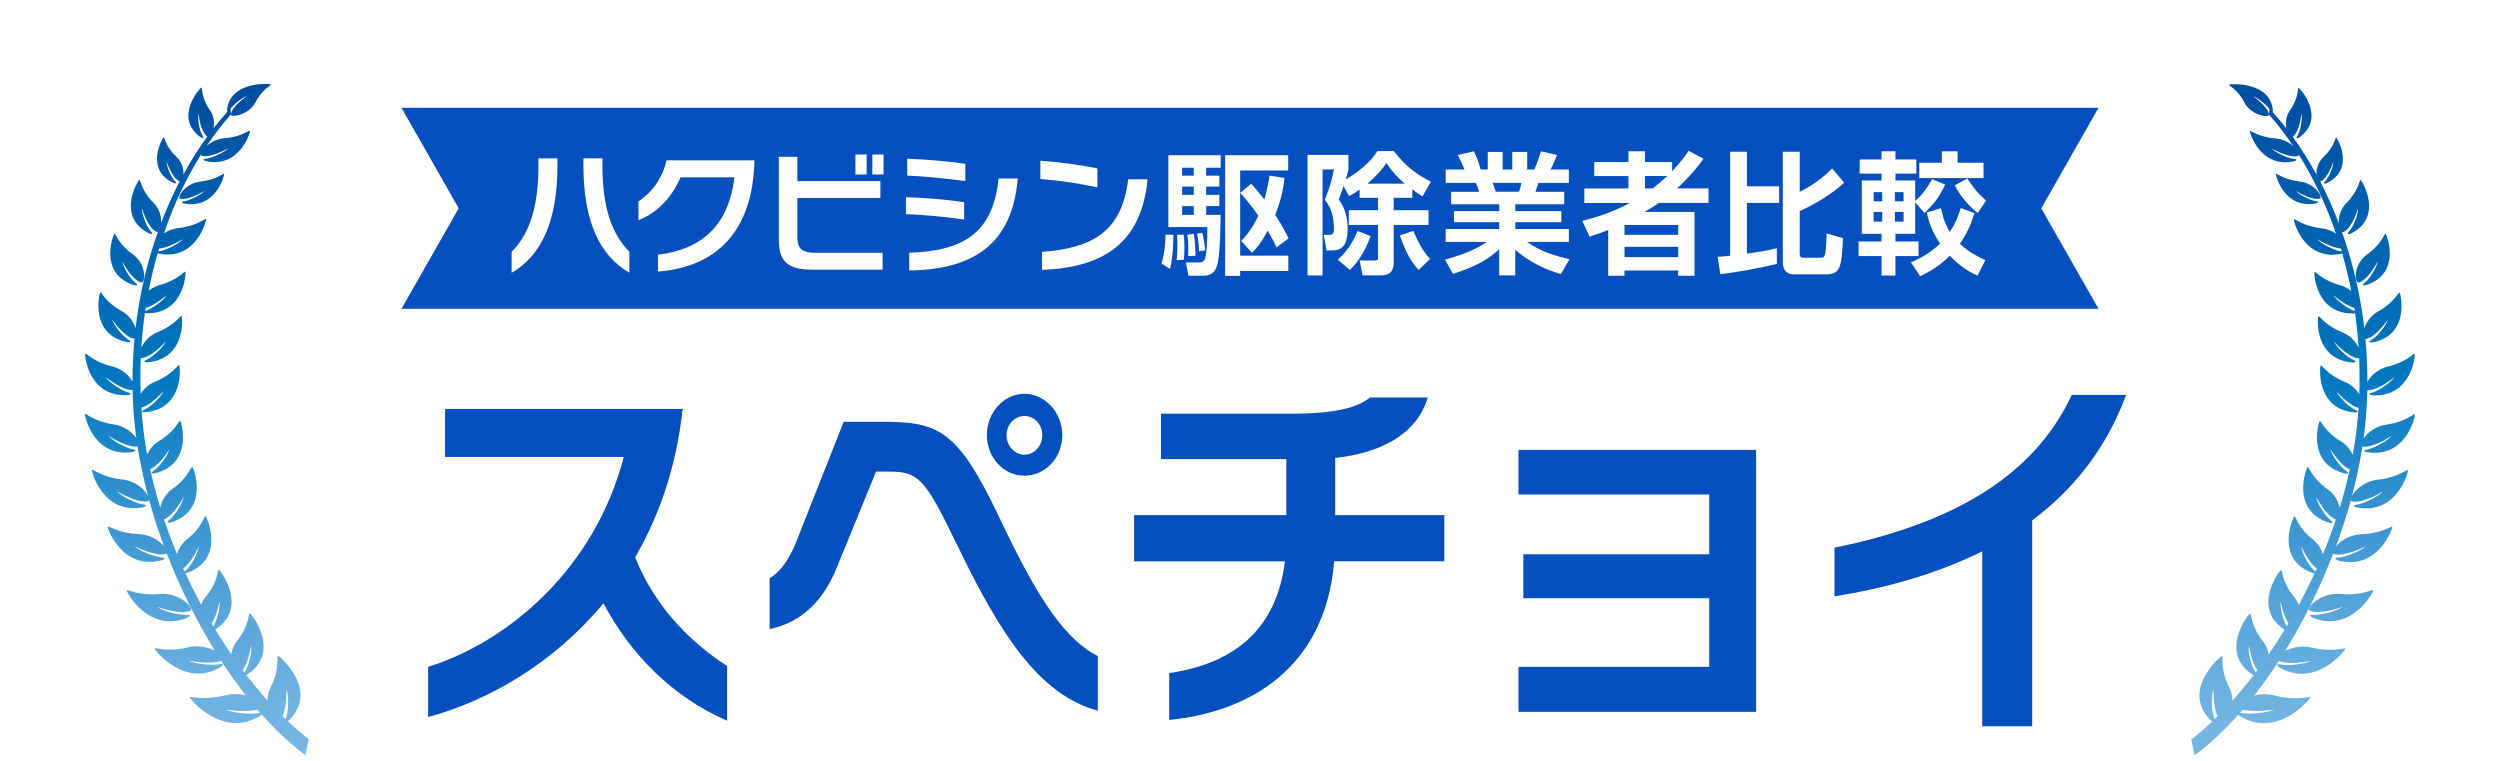
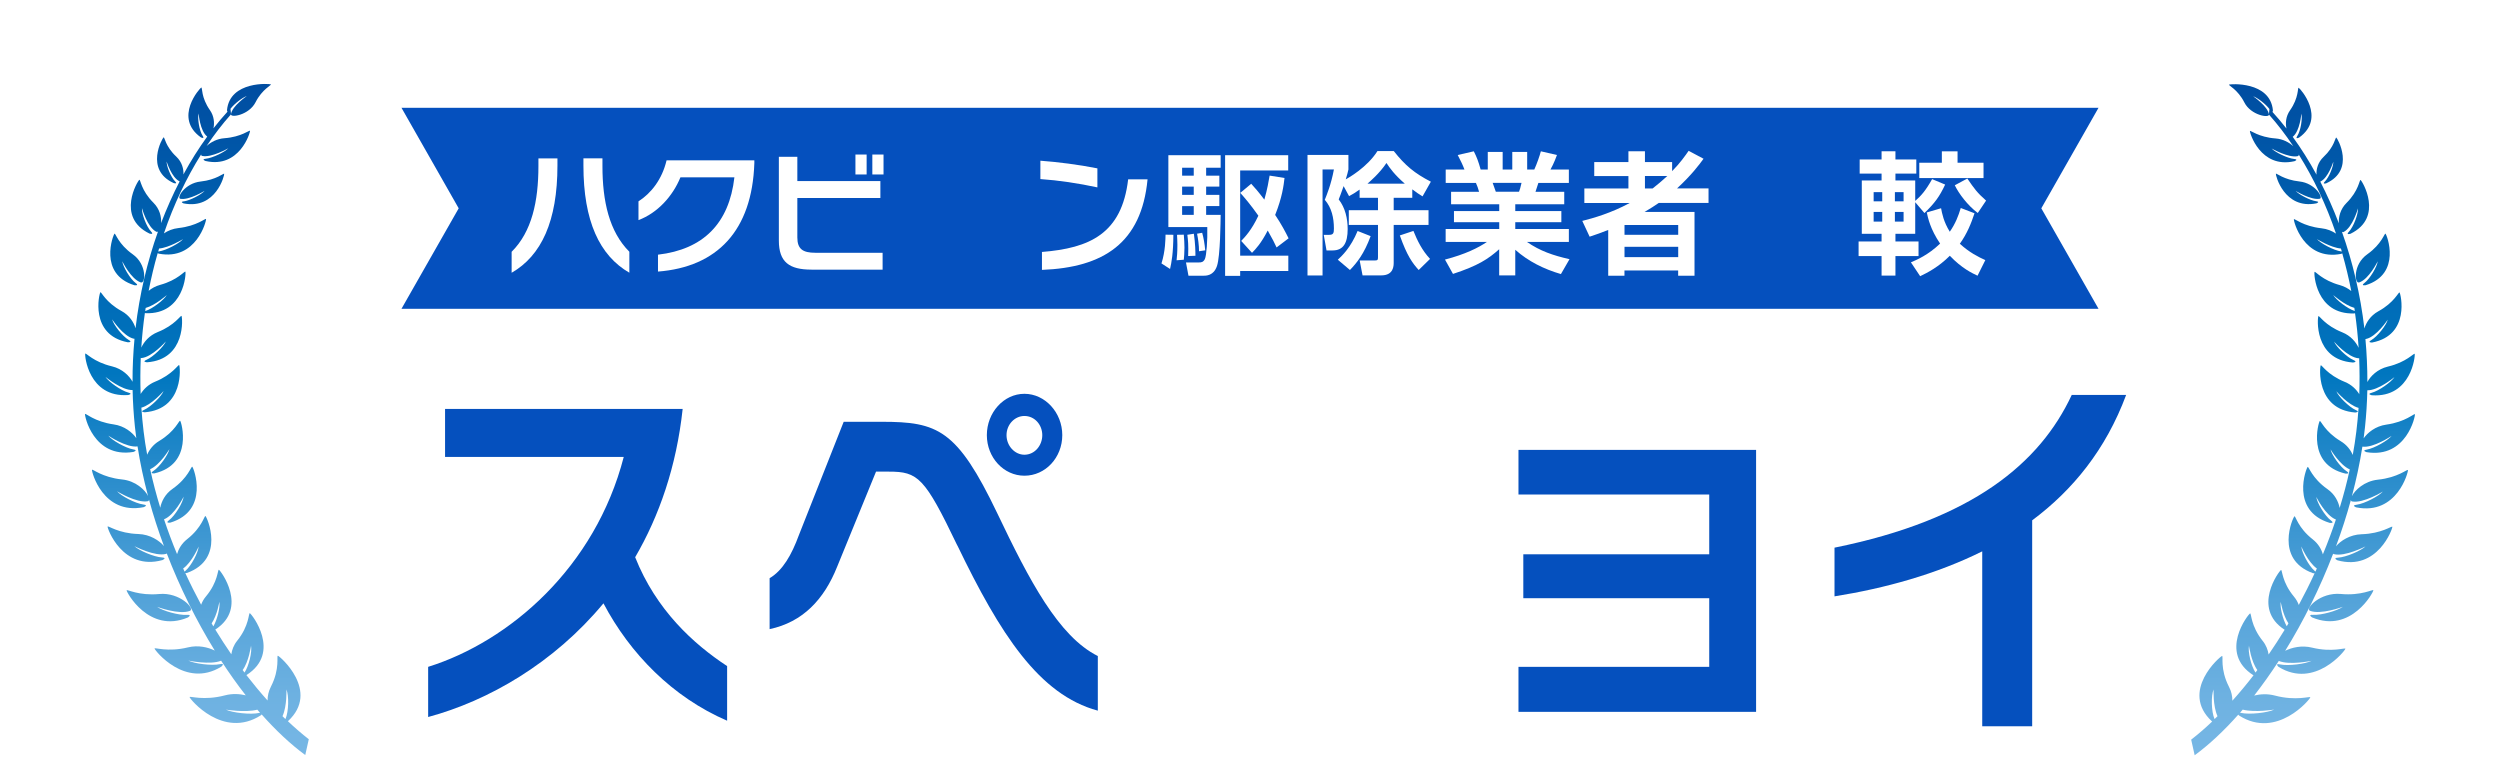
<svg xmlns="http://www.w3.org/2000/svg" xmlns:xlink="http://www.w3.org/1999/xlink" id="_コンテンツ" data-name="コンテンツ" width="460" height="140" viewBox="0 0 460 140">
  <defs>
    <style>
      .cls-1 {
        fill: #fff;
      }

      .cls-2 {
        fill: url(#_空_1);
      }

      .cls-3 {
        fill: none;
      }

      .cls-4 {
        fill: #0550be;
      }

      .cls-5 {
        fill: url(#_空_1-2);
      }

      .cls-6 {
        filter: url(#drop-shadow-12);
      }
    </style>
    <filter id="drop-shadow-12" x="75.36" y="69.04" width="315.86" height="64.58" filterUnits="userSpaceOnUse">
      <feOffset dx="3.42" dy="3.42" />
      <feGaussianBlur result="blur" stdDeviation="0" />
      <feFlood flood-color="#000002" flood-opacity=".1" />
      <feComposite in2="blur" operator="in" />
      <feComposite in="SourceGraphic" />
    </filter>
    <linearGradient id="_空_1" data-name="空 1" x1="36.23" y1="138.98" x2="36.23" y2="15.49" gradientUnits="userSpaceOnUse">
      <stop offset="0" stop-color="#77b7e5" />
      <stop offset=".09" stop-color="#6db1e1" />
      <stop offset=".23" stop-color="#54a3d9" />
      <stop offset=".41" stop-color="#2b8dcc" />
      <stop offset=".57" stop-color="#0076bf" />
      <stop offset="1" stop-color="#004da1" />
    </linearGradient>
    <linearGradient id="_空_1-2" data-name="空 1" x1="425.31" y1="138.98" x2="425.31" y2="15.49" gradientTransform="translate(849.08) rotate(-180) scale(1 -1)" xlink:href="#_空_1" />
  </defs>
  <g class="cls-6">
    <path class="cls-4" d="M107.61,107.6c-9.12,11-21.16,17.92-32.25,20.91v-9.23c14.95-4.68,30.73-18.26,35.99-38.63h-32.88v-8.83h43.72c-1.14,10.59-4.31,19.69-8.74,27.29,3.86,9.71,10.71,15.95,16.92,20.03v10.05c-10.07-4.34-17.87-12.35-22.75-21.59Z" />
    <path class="cls-4" d="M172.72,96.94c-6.02-12.56-7.22-13.58-12.61-13.58h-2.34l-7.16,17.51c-2.41,6.04-6.34,10.18-12.42,11.47v-9.37c2.41-1.43,4.05-4.28,5.39-7.94l8.24-20.84h6.97c10.33,0,13.88,1.36,21.29,16.83,5.89,12.35,11.28,22.67,18.5,26.27v10.05c-10.83-2.92-17.99-14.12-25.85-30.41ZM185.07,84.11c-3.8,0-6.91-3.33-6.91-7.47s3.1-7.6,6.91-7.6,6.97,3.46,6.97,7.6-3.1,7.47-6.97,7.47ZM185.07,73.12c-1.77,0-3.29,1.56-3.29,3.53s1.52,3.6,3.29,3.6c1.9,0,3.29-1.7,3.29-3.6s-1.39-3.53-3.29-3.53Z" />
-     <path class="cls-4" d="M242.07,99.86c-1.65,19.89-15.9,27.76-30.35,29.19v-8.62c12.8-1.9,19.83-8.76,21.29-20.57h-27.75v-8.49h28v-10.32h-23.06v-8.35h24.27c7.29,0,11.85-1.02,14.19-2.99h10.64c-2.09,6.99-9,10.25-17.04,11.13v10.52h20.08v8.49h-20.27Z" />
    <path class="cls-4" d="M275.98,127.56v-8.28h35.1v-12.63h-34.21v-8.08h34.21v-11h-35.1v-8.21h43.72v48.2h-43.72Z" />
    <path class="cls-4" d="M370.5,92.33v37.88h-9.19v-32.18c-8.49,4.21-17.87,6.79-27.18,8.28v-8.96c25.47-5.16,37.82-15.61,43.65-28.1h10.01c-3.74,10.05-9.82,17.51-17.3,23.08Z" />
  </g>
  <polygon class="cls-4" points="386.13 19.83 73.87 19.83 84.4 38.33 73.87 56.82 386.13 56.82 375.6 38.33 386.13 19.83" />
  <g>
    <path class="cls-1" d="M94.14,50.19v-3.86c3.72-3.69,4.93-9.3,4.93-15.76v-1.43h3.5v1.31c0,10.25-2.96,16.59-8.43,19.74ZM107.35,30.47v-1.34h3.5v1.43c0,6.46,1.24,12.05,4.95,15.76v3.86c-5.49-3.16-8.45-9.52-8.45-19.72Z" />
    <path class="cls-1" d="M121.07,49.97v-3.11c8.35-.97,13.09-5.76,14.06-14.23h-9.93c-1.43,3.5-4.23,6.56-7.72,7.87v-3.45c2.38-1.53,4.35-4.08,5.17-7.55h16.15v.51c-.41,12.46-6.87,19.11-17.73,19.96Z" />
    <path class="cls-1" d="M149.31,49.61c-4.08,0-6-1.38-6-5.34v-15.42h3.4v4.47h15.28v3.11h-15.28v7.26c0,2.14,1.02,2.82,3.3,2.82h12.39v3.11h-13.09ZM157.4,32.1v-3.67h2.06v3.67h-2.06ZM160.51,32.1v-3.67h2.06v3.67h-2.06Z" />
-     <path class="cls-1" d="M166.69,39.41v-3.13c3.25.1,7.53.44,10.71.92v3.18c-3.3-.46-7.67-.9-10.71-.97ZM166.93,32.32v-3.11c3.23.1,7.38.46,10.69.92v3.18c-3.21-.41-7.58-.9-10.69-1ZM167.3,49.76v-3.25c10.42-.36,15.42-3.93,16.44-13.67h3.52c-1,12.29-8.4,16.76-19.96,16.93Z" />
    <path class="cls-1" d="M191.43,32.95v-3.38c3.23.24,7.09.73,10.49,1.41v3.5c-3.45-.75-7.21-1.31-10.49-1.53ZM191.72,49.66v-3.3c8.77-.7,14.69-3.35,15.86-13.36h3.57c-1.12,11.73-8.11,16.22-19.43,16.66Z" />
    <path class="cls-1" d="M215.9,43.2c-.02,3.45-.34,5.08-.61,6.29l-1.58-1.02c.73-2.28.73-4.54.75-5.29l1.43.02ZM214.96,28.56h9.64v2.3h-2.67v1.46h2.43v2.01h-2.43v1.53h2.43v2.06h-2.43v1.61h2.67c-.02.97-.05,7.6-.68,9.42-.61,1.79-1.94,1.79-2.67,1.79h-2.57l-.46-2.45h2.36c.41,0,.83-.02,1.12-.63.29-.61.51-3.43.44-5.88h-7.16v-13.23ZM217.82,43.17c.07.97.12,1.6.12,2.38,0,.95-.07,1.7-.12,2.24l-1.33.1c.07-.63.15-1.43.15-2.87,0-.85-.05-1.29-.07-1.82l1.26-.02ZM217.51,30.86v1.46h2.14v-1.46h-2.14ZM217.51,34.33v1.53h2.14v-1.53h-2.14ZM217.51,37.93v1.61h2.14v-1.61h-2.14ZM219.67,43c.27,1.85.29,3.38.29,4.06l-1.34.05c.07-1.97-.02-2.97-.15-3.91l1.19-.19ZM221.2,42.83c.27.95.46,2.09.56,3.23l-1.14.17c0-1.09-.17-2.31-.36-3.23l.95-.17ZM225.42,28.56h11.61v2.81h-8.84v15.67h8.86v2.82h-8.86v.9h-2.77v-22.19ZM230.23,33.82c.58.63,1.29,1.43,2.41,2.91.58-2.04.78-3.33.97-4.42l2.74.44c-.15,1.31-.41,3.52-1.72,6.8,1.16,1.72,1.89,3.13,2.47,4.3l-2.21,1.68c-.36-.78-.75-1.58-1.63-3.11-1.24,2.4-2.19,3.38-2.89,4.1l-1.99-2.19c.68-.7,1.92-1.99,3.16-4.64-1.39-1.97-2.5-3.28-3.33-4.2l2.02-1.68Z" />
    <path class="cls-1" d="M247.22,34.26c-.49,1.41-.68,1.89-.9,2.43,1.21,1.55,1.65,3.52,1.65,5.46,0,2.55-.78,3.93-2.77,3.93h-1.12l-.51-2.87h1c.78,0,.87-.34.87-1.17,0-1.92-.41-3.84-1.68-5.27.36-.9,1.17-2.84,1.68-5.59h-2.09v19.5h-2.77v-22.17h7.53v2.67c-.12.53-.24,1.04-.49,1.82.44-.24,3.93-2.19,5.83-5.2h3.01c2.09,2.65,3.84,4.1,6.82,5.63l-1.53,2.7c-.66-.41-1.24-.78-1.89-1.29v1.55h-3.42v2.28h6.41v2.72h-6.41v6.92c0,.58,0,2.36-2.28,2.36h-3.45l-.53-2.74h2.74c.58,0,.63-.12.63-.61v-5.93h-5.37v-2.72h5.37v-2.28h-3.38v-1.51c-.8.58-1.31.87-1.94,1.21l-1.02-1.87ZM252.2,43.44c-1.21,3.28-2.53,4.91-3.81,6.24l-2.23-1.89c.75-.7,2.36-2.19,3.64-5.29l2.4.95ZM258.49,33.8c-1.92-1.68-2.74-2.84-3.38-3.81-1.29,1.94-3.11,3.47-3.5,3.81h6.87ZM261.04,49.68c-1.14-1.26-2.14-2.6-3.47-6.36l2.5-.83c.7,1.75,1.6,3.59,3.06,5.15l-2.09,2.04Z" />
    <path class="cls-1" d="M265.88,47.76c3.72-.97,6.12-2.16,7.72-3.25h-7.6v-2.38h9.86v-1.24h-8.33v-2.06h8.33v-1.24h-8.86v-2.3h5.15c-.12-.49-.39-1.24-.58-1.63h-5.56v-2.47h3.45c-.36-.95-.61-1.43-1.24-2.67l2.96-.68c.56,1.09.85,1.89,1.26,3.35h1.31v-3.23h2.74v3.23h1.77v-3.23h2.74v3.23h1.31c.46-1,.97-2.45,1.21-3.35l2.96.68c-.07.22-.56,1.55-1.19,2.67h3.38v2.47h-5.61c-.17.51-.41,1.29-.53,1.63h5.29v2.3h-9.01v1.24h8.48v2.06h-8.48v1.24h9.86v2.38h-7.72c2.43,1.68,4.78,2.48,7.84,3.18l-1.58,2.74c-3.08-.9-6-2.33-8.4-4.47v4.71h-2.96v-4.81c-2.04,1.82-3.93,3.04-8.5,4.54l-1.48-2.65ZM274.65,33.65c.1.27.51,1.41.58,1.63h4.27c.15-.37.24-.66.46-1.63h-5.32Z" />
    <path class="cls-1" d="M291.13,40.65c2.02-.51,5.29-1.43,8.74-3.3h-8.35v-2.67h8.11v-2.29h-6.29v-2.57h6.29v-1.99h3.04v1.99h5v1.67c1.48-1.5,2.36-2.77,3.04-3.74l2.74,1.46c-.75,1.04-2.19,2.98-4.88,5.46h5.8v2.67h-9.16c-.66.46-1.6,1.07-2.6,1.65h9.18v11.75h-3.01v-.97h-9.88v.97h-2.99v-8.43c-1.19.49-2.21.83-3.42,1.24l-1.36-2.92ZM298.91,41.4v1.8h9.88v-1.8h-9.88ZM298.91,45.41v1.9h9.88v-1.9h-9.88ZM302.67,32.39v2.29h1.41c.87-.68,1.68-1.36,2.7-2.29h-4.1Z" />
-     <path class="cls-1" d="M316.04,47.25c.73-.02.87-.05,2.31-.19v-19.14h3.08v6.36h5.93v3.06h-5.93v9.33c1.82-.27,3.86-.56,5.51-1v2.89c-2.67.68-7.65,1.58-10.39,1.89l-.51-3.21ZM328.04,27.92h3.11v7.38c.95-.49,3.4-1.7,5.97-4.3l2.21,2.6c-2.23,2.14-5.73,4.15-8.18,5.25v7.92c0,.63.49.66.63.66h3.3c.58,0,.92,0,1.02-4.47l3.01.87c-.22,5.17-.51,6.65-3.01,6.65h-6.07c-.8,0-1.99-.36-1.99-2.21v-20.35Z" />
    <path class="cls-1" d="M352.4,37.22v5.8h-3.64v1.41h4.25v2.69h-4.25v3.59h-2.55v-3.59h-4.23v-2.69h4.23v-1.41h-3.64v-9.81h3.64v-1.27h-4.03v-2.6h4.03v-1.51h2.55v1.51h3.84v2.6h-3.84v1.27h3.64v3.76c1.07-.95,1.87-1.8,3.11-4.01l2.4,1c-1.04,2.21-1.89,3.38-3.81,5.24l-1.7-1.99ZM344.75,35.35v1.7h1.58v-1.7h-1.58ZM344.75,39v1.78h1.58v-1.78h-1.58ZM348.66,35.35v1.7h1.6v-1.7h-1.6ZM348.66,39v1.78h1.6v-1.78h-1.6ZM357.16,38.32c.17.92.46,2.48,1.6,4.32,1.04-1.5,1.58-2.89,2.02-4.37l2.53.97c-.61,1.85-1.36,3.74-2.7,5.61,1.75,1.6,3.4,2.43,4.69,3.01l-1.43,2.87c-.97-.46-2.89-1.34-5.1-3.67-2.06,2.06-4.1,3.11-5.46,3.76l-1.7-2.55c1.07-.46,3.18-1.34,5.37-3.45-1.8-2.65-2.23-4.71-2.45-5.73l2.65-.78ZM364.98,32.76h-11.83v-2.82h4.15v-2.09h2.89v2.09h4.78v2.82ZM363.91,39.19c-1.89-1.41-3.5-3.59-4.23-5.1l2.31-1.24c1.31,1.92,1.8,2.6,3.45,4.06l-1.53,2.28Z" />
  </g>
  <path class="cls-2" d="M33.83,37.04c-.81.11-.03.39-.03.39,5.94,1.16,7.54-5.25,7.45-5.45-.08-.17-1.43,1.11-4.34,1.42-2.9.31-4.48,3.04-3.72,3.18,1.63.29,4.46-1.47,4.46-1.47-.57.67-2.65,1.77-3.81,1.94ZM34.56,113.62s.91-.55-.17-.48c-1.53.1-4.53-.77-5.48-1.48,0,0,4.09,1.53,6.06.73.93-.38-1.89-3.45-5.68-3.09-3.8.35-5.94-.92-5.99-.68-.05.28,4.08,8.01,11.26,5ZM24.72,52.48s.97.15.24-.4c-1.04-.78-2.34-3.03-2.46-4,0,0,1.6,3.3,3.42,3.89.86.28,1.17-3.3-1.51-5.19-2.67-1.89-3.14-3.91-3.34-3.78-.23.15-3.05,7.4,3.65,9.48ZM52.95,132.72s.04-.03.04-.03c5.97-5.51-1.52-11.98-1.86-12.03-.29-.04.44,2.36-1.29,5.7-.43.85-.61,1.71-.61,2.53-1.32-1.47-2.62-3.03-3.89-4.67,6.55-4.16.94-11.28.63-11.39-.26-.08-.06,2.25-2.33,5.07-.63.78-.95,1.66-1.08,2.49-1.01-1.47-1.99-2.99-2.95-4.55,6.16-3.97.96-10.89.67-11-.25-.09-.12,2.2-2.4,4.92-.41.48-.69,1-.87,1.51-1.02-1.9-2-3.84-2.91-5.82.15,0,.31-.03.31-.03,7.15-2.58,3.66-10.3,3.4-10.46-.22-.13-.6,2.07-3.39,4.26-1,.79-1.57,1.79-1.84,2.74-.88-2.11-1.68-4.25-2.4-6.41,1.93-.74,3.61-4.16,3.61-4.16-.12,1.06-1.55,3.48-2.69,4.33-.8.6.25.44.25.44,7.29-2.23,4.28-10.11,4.03-10.28-.21-.14-.73,2.04-3.65,4.08-1.37.96-2.02,2.32-2.24,3.46-.72-2.35-1.35-4.72-1.86-7.09,1.82-.79,3.54-3.69,3.54-3.69-.21,1.02-1.78,3.26-2.95,4.02-.83.53.2.44.2.44,7.23-1.69,4.96-9.5,4.73-9.67-.2-.15-.88,1.92-3.86,3.71-1.12.67-1.82,1.62-2.21,2.53-.27-1.44-.49-2.88-.66-4.32-.18-1.45-.31-2.9-.41-4.34,1.9-.5,4.09-3.06,4.09-3.06-.38.96-2.32,2.9-3.58,3.46-.9.39.12.45.12.45,7.3-.59,6.52-8.48,6.33-8.68-.16-.17-1.2,1.74-4.41,3.04-1.27.51-2.14,1.4-2.68,2.27-.08-2.23-.07-4.43.02-6.63.04.02.08.03.13.02,1.96-.17,4.49-3.06,4.49-3.06-.39.94-2.32,2.85-3.58,3.39-.88.38.12.45.12.45,7.22-.53,6.52-8.33,6.34-8.53-.16-.17-1.19,1.7-4.38,2.97-1.57.63-2.55,1.82-3.02,2.86.14-2.15.36-4.28.66-6.37.09.02.16.04.16.04,7.09.24,7.45-7.43,7.29-7.64-.13-.19-1.38,1.54-4.66,2.43-.84.23-1.54.63-2.1,1.09.46-2.36,1.01-4.67,1.66-6.93.1.05.2.09.2.09,6.93,1.35,8.81-6.14,8.7-6.37-.09-.2-1.67,1.29-5.07,1.66-1.05.11-1.96.5-2.68.98,1.81-5.3,4.13-10.19,6.85-14.53,0,.15.05.25.19.28,1.72.37,4.81-1.41,4.81-1.41-.64.69-2.91,1.8-4.15,1.93-.88.09-.05.41-.05.41,6.28,1.45,8.28-5.33,8.19-5.55-.08-.19-1.58,1.13-4.69,1.36-1.41.1-2.54.75-3.29,1.43,1.4-2.1,2.9-4.05,4.49-5.83l-.1-1.01c.69-.92,2.21-2.09,3-2.35,0,0-2.74,1.88-2.91,3.36-.08.69,3.33.15,4.53-2.23,1.2-2.38,2.98-3.16,2.82-3.27-.19-.14-7.56-.68-8.08,4.73,0,0,.01.19.08.3-.88.97-1.74,1.98-2.57,3.05.2-.97.13-2.23-.65-3.34-1.66-2.36-1.37-4.21-1.59-4.16-.25.07-5.15,5.55-.09,9.16,0,0,.78.4.34-.28-.63-.96-.98-3.24-.75-4.12,0,0,.25,3.24,1.59,4.26-1.57,2.16-3.04,4.49-4.38,6.97.06-.97-.24-2.27-1.31-3.28-2.02-1.88-2.15-3.64-2.33-3.55-.22.1-3.55,5.96,1.86,8.42,0,0,.8.23.25-.32-.78-.77-1.59-2.81-1.56-3.65,0,0,.92,2.96,2.38,3.65,0,0,.01,0,.02,0-1.26,2.44-2.4,5-3.42,7.68.08-1.12-.24-2.59-1.41-3.75-2.28-2.26-2.37-4.31-2.59-4.22-.25.12-4.38,6.85,1.85,9.89,0,0,.93.29.31-.36-.88-.93-1.75-3.33-1.68-4.31,0,0,.96,3.49,2.64,4.34.1.05.21.03.31-.03-1.98,5.56-3.4,11.56-4.13,17.79-.32-1.08-1.1-2.36-2.56-3.16-2.98-1.62-3.73-3.61-3.91-3.46-.21.18-2.05,7.83,5.03,9.2,0,0,1.01.05.18-.43-1.16-.68-2.8-2.8-3.04-3.78,0,0,2.07,3.16,4,3.56.04,0,.07,0,.11,0-.24,2.61-.37,5.25-.36,7.92-.58-1.07-1.86-2.38-3.78-2.84-3.41-.8-4.79-2.53-4.92-2.34-.15.23.57,8.12,7.88,7.62,0,0,.99-.21.03-.46-1.35-.36-3.63-2-4.19-2.88,0,0,3,2.49,4.99,2.42.05,2.25.19,4.51.43,6.79.08.69.16,1.37.25,2.06-.71-1.03-2.16-2.25-4.17-2.53-3.56-.5-5.16-2.12-5.26-1.91-.13.25,1.53,8.17,8.88,6.98,0,0,.98-.31-.02-.47-1.42-.24-3.92-1.69-4.58-2.53,0,0,3.37,2.27,5.38,1.98.47,3.02,1.12,6.07,1.93,9.12-.54-1.1-2.28-2.79-4.79-3.04-3.69-.38-5.42-1.99-5.52-1.77-.11.26,1.98,8.37,9.5,6.87,0,0,.99-.35-.05-.49-1.47-.19-4.12-1.58-4.84-2.43,0,0,3.6,2.22,5.65,1.83.15-.03.22-.14.23-.29.78,2.87,1.71,5.73,2.75,8.54-.84-1-2.54-2.15-4.71-2.22-3.71-.11-5.58-1.6-5.66-1.37-.09.27,2.73,8.2,10.08,6.17,0,0,.96-.42-.09-.49-1.48-.09-4.24-1.29-5.05-2.07,0,0,3.79,1.96,5.81,1.42.05-.02.1-.04.14-.08,2.43,6.3,5.45,12.38,8.83,17.87-1.25-.62-3.06-1.05-4.93-.59-3.76.92-6.15-.04-6.15.21,0,.29,5.63,7.45,12.28,3.34,0,0,.81-.7-.26-.46-1.52.32-4.71-.1-5.8-.66,0,0,4.04.85,6.03.02,1.46,2.24,2.97,4.38,4.53,6.37-1.14-.27-2.46-.35-3.8,0-3.97,1.05-6.54.07-6.53.33,0,.31,6.15,7.82,13.12,3.34,0,0,.07-.06.14-.15,2.61,2.94,5.3,5.47,8.02,7.47l.65-2.91c-1.3-1.01-2.59-2.13-3.87-3.34ZM29.27,45.73c1.9-.17,4.42-1.74,4.42-1.74-.67.78-3.1,2.08-4.45,2.27-.05,0-.08.02-.13.02.06-.18.11-.36.16-.55ZM26.8,56.66c1.82-.51,3.89-2.37,3.89-2.37-.5.87-2.64,2.54-3.93,2.93-.02,0-.03.01-.04.02.02-.19.05-.38.08-.57ZM33.7,104.6c1.63-1.15,2.85-4.04,2.85-4.04-.06,1.06-1.34,3.55-2.42,4.46-.08.07-.12.11-.17.16-.09-.19-.17-.38-.26-.58ZM39.25,115.24c-.11-.18-.21-.36-.31-.53,1.04-1.57,1.42-3.99,1.42-3.99.17.97-.36,3.25-1.1,4.53ZM44.99,123.75c-.11-.15-.23-.31-.34-.46,1.16-1.62,1.54-4.48,1.54-4.48.22,1.06-.38,3.72-1.2,4.94ZM47.73,131.17c-1.61.38-5.01-.03-6.17-.6,0,0,3.56.59,5.79.01.16.19.33.38.5.58-.05,0-.07,0-.12.02ZM51.98,131.78c.86-1.9.72-4.92.72-4.92.47,1.09.44,4.07-.18,5.45-.18-.17-.36-.35-.54-.53Z" />
  <path class="cls-5" d="M422.36,35.1s2.83,1.76,4.46,1.47c.76-.14-.82-2.87-3.72-3.18-2.91-.31-4.26-1.59-4.34-1.42-.09.2,1.51,6.61,7.45,5.45,0,0,.78-.28-.03-.39-1.16-.16-3.24-1.27-3.81-1.94ZM436.7,108.61c-.04-.24-2.18,1.04-5.99.68-3.8-.35-6.61,2.72-5.68,3.09,1.97.79,6.06-.73,6.06-.73-.95.7-3.95,1.58-5.48,1.48-1.08-.07-.17.48-.17.48,7.18,3.01,11.31-4.72,11.26-5ZM438.93,43c-.19-.13-.66,1.88-3.34,3.78-2.68,1.89-2.37,5.47-1.51,5.19,1.81-.59,3.42-3.89,3.42-3.89-.11.98-1.42,3.22-2.46,4-.74.56.24.4.24.4,6.7-2.08,3.89-9.33,3.65-9.48ZM403.17,136.06l.65,2.91c2.72-2,5.41-4.53,8.02-7.47.07.08.14.15.14.15,6.97,4.47,13.11-3.04,13.12-3.34,0-.26-2.56.72-6.53-.33-1.34-.35-2.66-.28-3.8,0,1.56-2,3.07-4.13,4.53-6.37,1.99.83,6.03-.02,6.03-.02-1.08.56-4.28.99-5.8.66-1.07-.23-.26.46-.26.46,6.65,4.11,12.28-3.05,12.28-3.34,0-.25-2.39.71-6.15-.21-1.87-.46-3.68-.03-4.93.59,3.39-5.48,6.41-11.57,8.83-17.87.03.04.08.06.14.08,2.02.53,5.81-1.42,5.81-1.42-.8.78-3.57,1.99-5.05,2.07-1.05.06-.09.49-.09.49,7.36,2.04,10.17-5.9,10.08-6.17-.08-.22-1.95,1.26-5.66,1.37-2.17.07-3.87,1.22-4.71,2.22,1.05-2.82,1.97-5.68,2.75-8.54.01.16.08.27.23.29,2.06.38,5.65-1.83,5.65-1.83-.73.84-3.37,2.24-4.84,2.43-1.04.14-.05.49-.05.49,7.52,1.5,9.61-6.61,9.5-6.87-.1-.22-1.83,1.39-5.52,1.77-2.51.26-4.25,1.94-4.79,3.04.81-3.05,1.46-6.1,1.93-9.12,2.01.29,5.38-1.98,5.38-1.98-.67.84-3.17,2.29-4.58,2.53-1,.17-.02.47-.02.47,7.35,1.19,9.01-6.73,8.88-6.98-.1-.21-1.7,1.42-5.26,1.91-2.01.28-3.46,1.5-4.17,2.53.1-.69.18-1.37.25-2.06.24-2.27.38-4.54.43-6.79,1.99.07,4.99-2.42,4.99-2.42-.56.88-2.83,2.52-4.19,2.88-.96.25.03.46.03.46,7.31.5,8.02-7.39,7.88-7.62-.13-.19-1.51,1.54-4.92,2.34-1.93.46-3.21,1.77-3.78,2.84,0-2.67-.12-5.31-.36-7.92.04,0,.07.01.11,0,1.93-.4,4-3.56,4-3.56-.24.98-1.88,3.1-3.04,3.78-.83.48.18.43.18.43,7.08-1.37,5.24-9.02,5.03-9.2-.18-.15-.94,1.84-3.91,3.46-1.46.8-2.24,2.09-2.56,3.16-.73-6.24-2.15-12.23-4.13-17.79.1.06.21.09.31.03,1.68-.85,2.64-4.34,2.64-4.34.07.98-.8,3.38-1.68,4.31-.63.65.31.36.31.36,6.22-3.05,2.1-9.78,1.85-9.89-.22-.09-.31,1.96-2.59,4.22-1.17,1.16-1.48,2.64-1.41,3.75-1.02-2.68-2.16-5.24-3.42-7.68,0,0,.02,0,.02,0,1.47-.69,2.38-3.65,2.38-3.65.04.84-.78,2.87-1.56,3.65-.55.55.25.32.25.32,5.41-2.47,2.07-8.32,1.86-8.42-.18-.09-.32,1.67-2.33,3.55-1.07,1-1.37,2.31-1.31,3.28-1.35-2.48-2.81-4.81-4.38-6.97,1.34-1.02,1.59-4.26,1.59-4.26.24.87-.12,3.15-.75,4.12-.45.68.34.28.34.28,5.06-3.61.16-9.09-.09-9.16-.21-.05.07,1.8-1.59,4.16-.78,1.12-.86,2.37-.65,3.34-.83-1.07-1.69-2.08-2.57-3.05.07-.1.08-.3.08-.3-.52-5.4-7.89-4.86-8.08-4.73-.16.12,1.62.89,2.82,3.27,1.2,2.38,4.61,2.92,4.53,2.23-.17-1.48-2.91-3.36-2.91-3.36.79.26,2.32,1.43,3,2.35l-.1,1.01c1.59,1.78,3.09,3.74,4.49,5.83-.75-.68-1.89-1.33-3.29-1.43-3.11-.23-4.61-1.55-4.69-1.36-.09.22,1.91,6.99,8.19,5.55,0,0,.83-.32-.05-.41-1.24-.13-3.51-1.24-4.15-1.93,0,0,3.1,1.78,4.81,1.41.14-.03.19-.14.19-.28,2.72,4.34,5.05,9.24,6.85,14.53-.72-.48-1.63-.87-2.68-.98-3.4-.37-4.98-1.86-5.07-1.66-.11.23,1.77,7.72,8.7,6.37,0,0,.1-.04.2-.09.64,2.26,1.2,4.57,1.66,6.93-.56-.46-1.27-.86-2.1-1.09-3.27-.89-4.53-2.62-4.66-2.43-.16.21.2,7.88,7.29,7.64,0,0,.08-.01.16-.04.3,2.09.52,4.22.66,6.37-.47-1.04-1.45-2.23-3.02-2.86-3.18-1.26-4.22-3.14-4.38-2.97-.18.2-.88,7.99,6.34,8.53,0,0,1-.06.12-.45-1.26-.54-3.19-2.46-3.58-3.39,0,0,2.52,2.89,4.49,3.06.05,0,.09,0,.13-.02.09,2.19.1,4.4.02,6.63-.54-.87-1.41-1.76-2.68-2.27-3.22-1.3-4.25-3.21-4.41-3.04-.19.21-.97,8.09,6.33,8.68,0,0,1.02-.06.12-.45-1.26-.56-3.2-2.51-3.58-3.46,0,0,2.19,2.55,4.09,3.06-.1,1.44-.23,2.89-.41,4.34-.17,1.44-.4,2.88-.66,4.32-.39-.91-1.09-1.86-2.21-2.53-2.98-1.79-3.66-3.86-3.86-3.71-.23.17-2.49,7.99,4.73,9.67,0,0,1.03.09.2-.44-1.17-.75-2.74-3-2.95-4.02,0,0,1.72,2.9,3.54,3.69-.51,2.37-1.14,4.74-1.86,7.09-.22-1.14-.87-2.5-2.24-3.46-2.91-2.04-3.43-4.22-3.65-4.08-.25.17-3.26,8.04,4.03,10.28,0,0,1.06.16.25-.44-1.14-.85-2.57-3.27-2.69-4.33,0,0,1.68,3.42,3.61,4.16-.72,2.16-1.52,4.3-2.4,6.41-.27-.95-.84-1.95-1.84-2.74-2.79-2.18-3.17-4.39-3.39-4.26-.26.15-3.75,7.88,3.4,10.46,0,0,.16.03.31.03-.91,1.98-1.89,3.93-2.91,5.82-.19-.52-.47-1.03-.87-1.51-2.28-2.73-2.15-5.01-2.4-4.92-.29.1-5.49,7.02.67,11-.96,1.56-1.94,3.08-2.95,4.55-.13-.83-.45-1.71-1.08-2.49-2.26-2.82-2.07-5.16-2.33-5.07-.31.1-5.92,7.23.63,11.39-1.27,1.64-2.57,3.2-3.89,4.67,0-.82-.17-1.69-.61-2.53-1.73-3.35-1-5.75-1.29-5.7-.34.05-7.83,6.51-1.86,12.03,0,0,.02.01.04.03-1.28,1.22-2.57,2.33-3.87,3.34ZM430.89,46.28s-.07-.02-.13-.02c-1.35-.19-3.78-1.48-4.45-2.27,0,0,2.52,1.57,4.42,1.74.05.18.11.36.16.55ZM433.28,57.23s-.02,0-.04-.02c-1.29-.39-3.43-2.06-3.93-2.93,0,0,2.08,1.86,3.89,2.37.03.19.06.38.08.57ZM426.04,105.18s-.09-.09-.17-.16c-1.08-.91-2.37-3.4-2.42-4.46,0,0,1.22,2.89,2.85,4.04-.09.2-.18.38-.26.58ZM419.65,110.71s.38,2.43,1.42,3.99c-.1.18-.21.36-.31.53-.74-1.27-1.28-3.56-1.1-4.53ZM413.81,118.81s.38,2.86,1.54,4.48c-.11.15-.23.31-.34.46-.82-1.22-1.42-3.88-1.2-4.94ZM412.16,131.15c.17-.19.33-.39.5-.58,2.23.58,5.79-.01,5.79-.01-1.16.58-4.57.98-6.17.6-.05-.01-.07-.01-.12-.02ZM407.48,132.31c-.62-1.38-.65-4.36-.18-5.45,0,0-.14,3.02.72,4.92-.18.18-.37.36-.54.53Z" />
-   <rect class="cls-3" width="460" height="140" />
</svg>